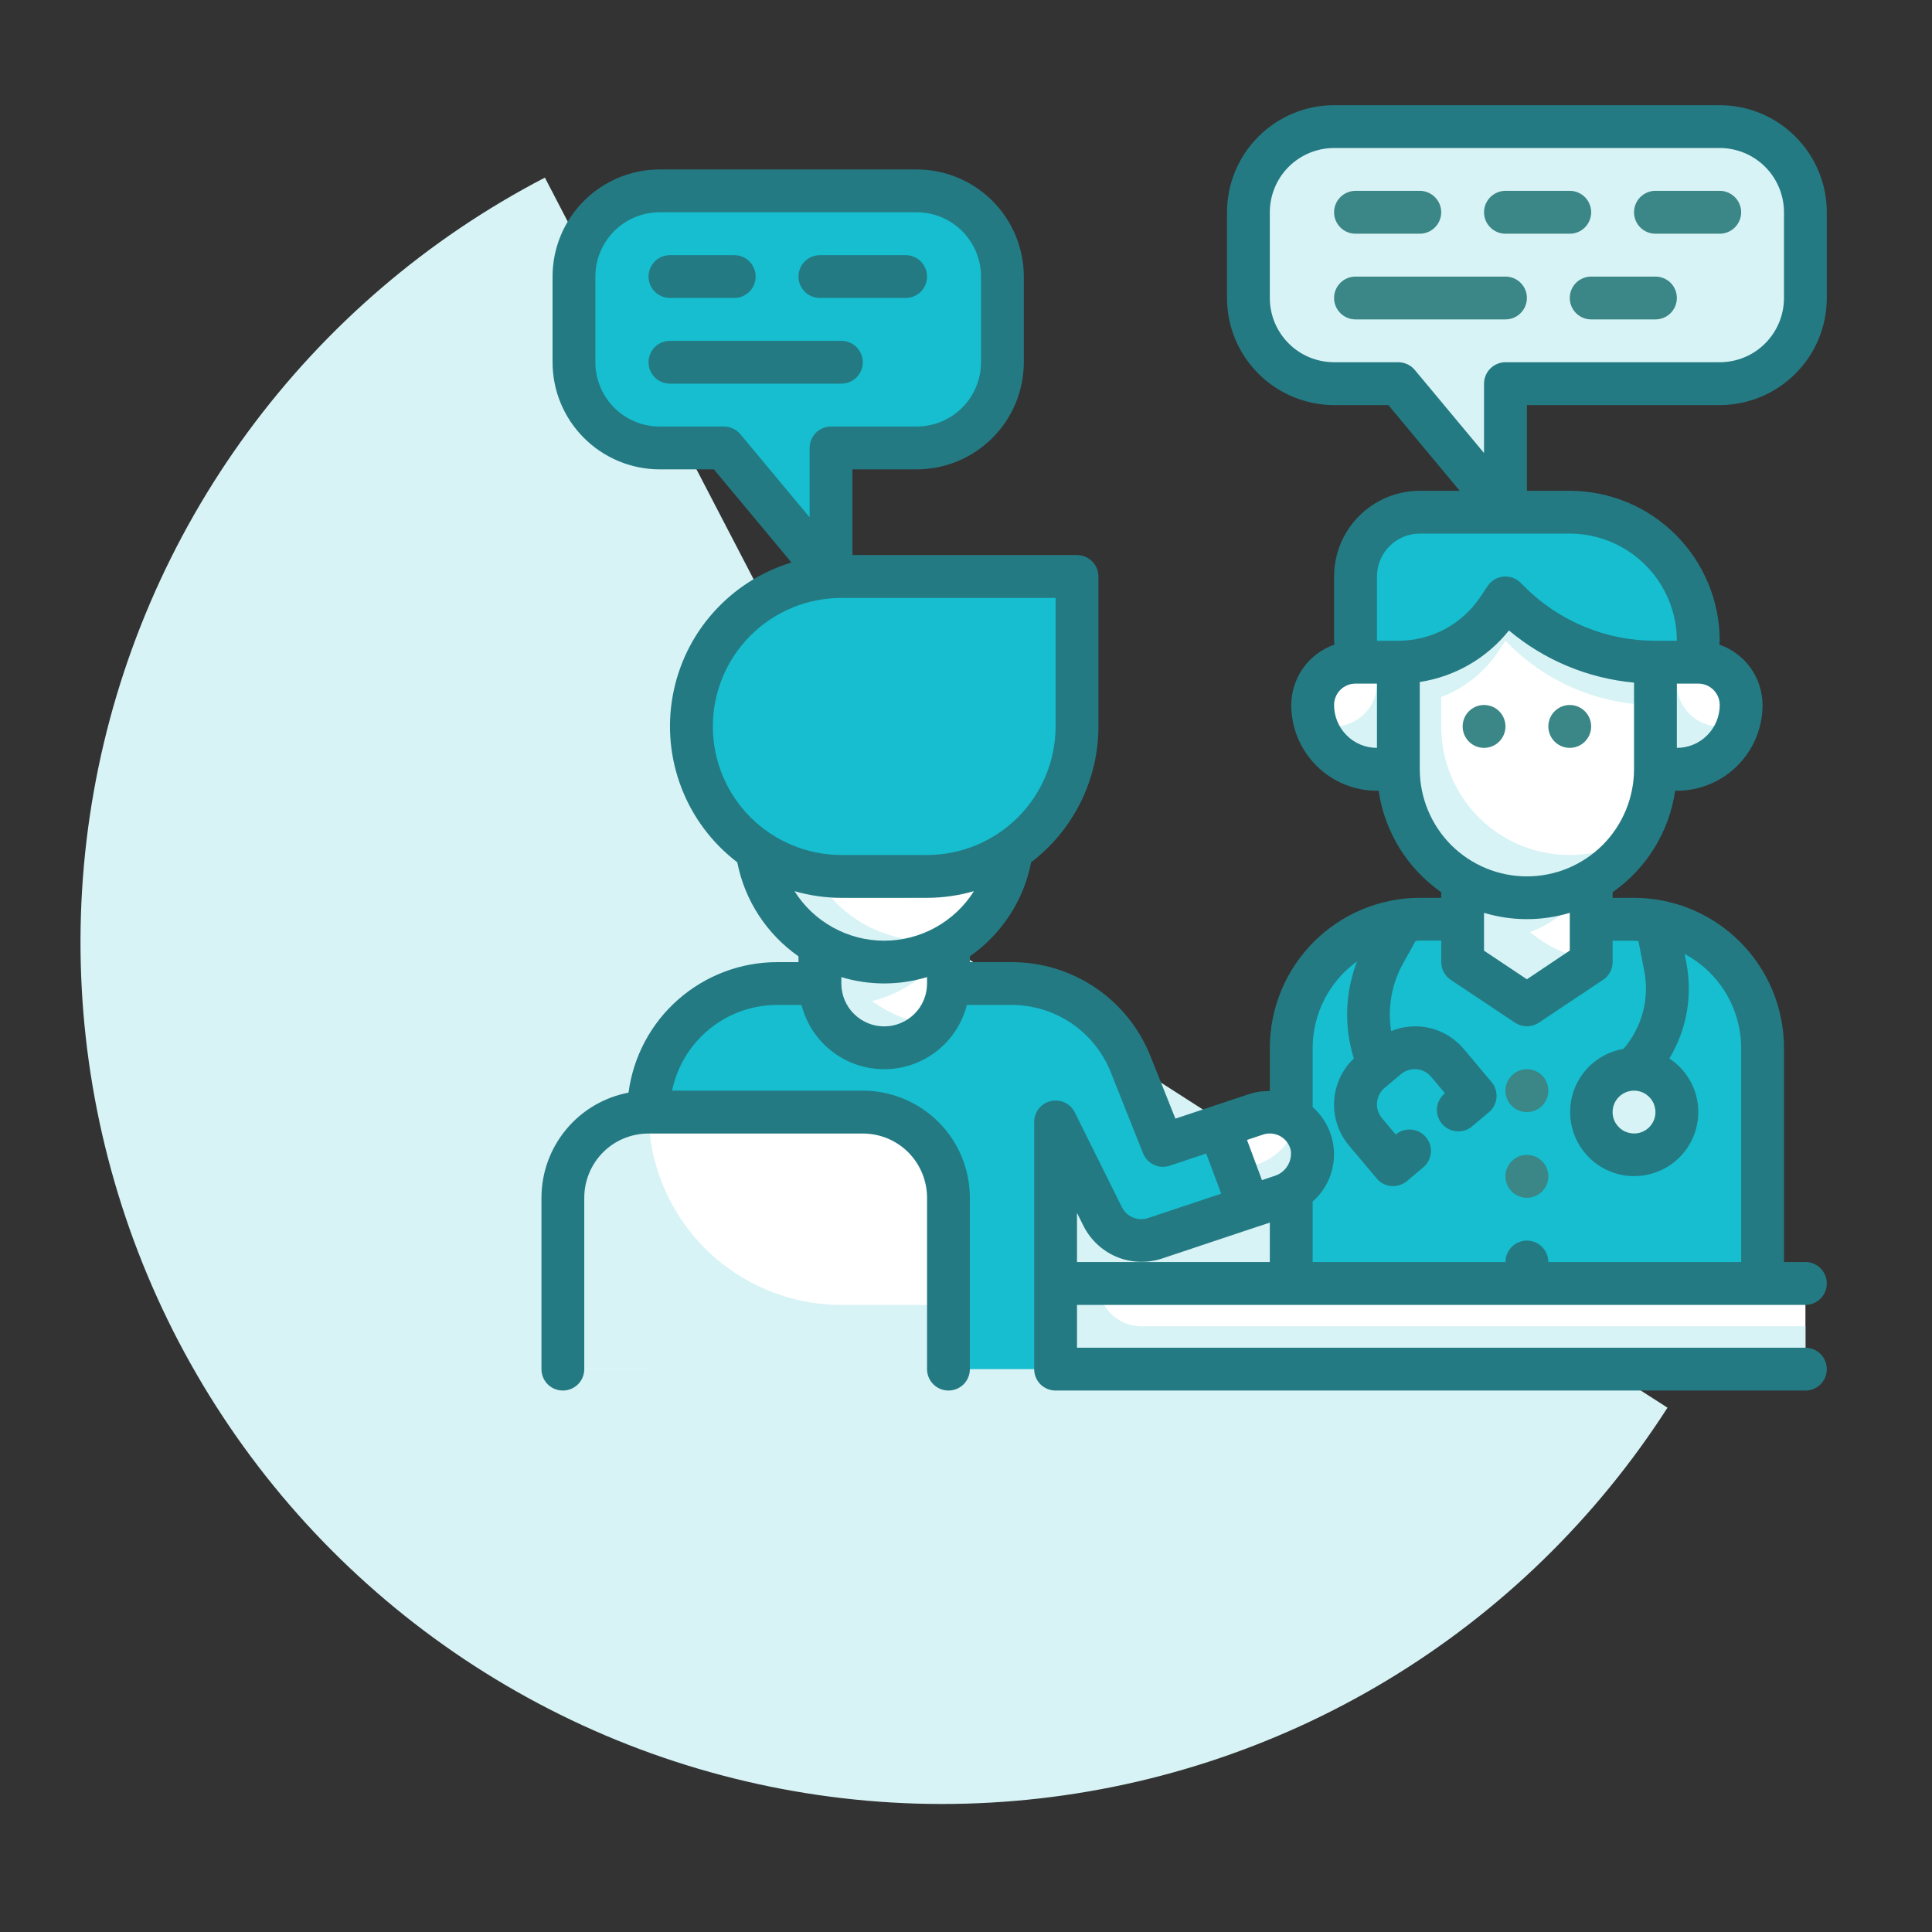
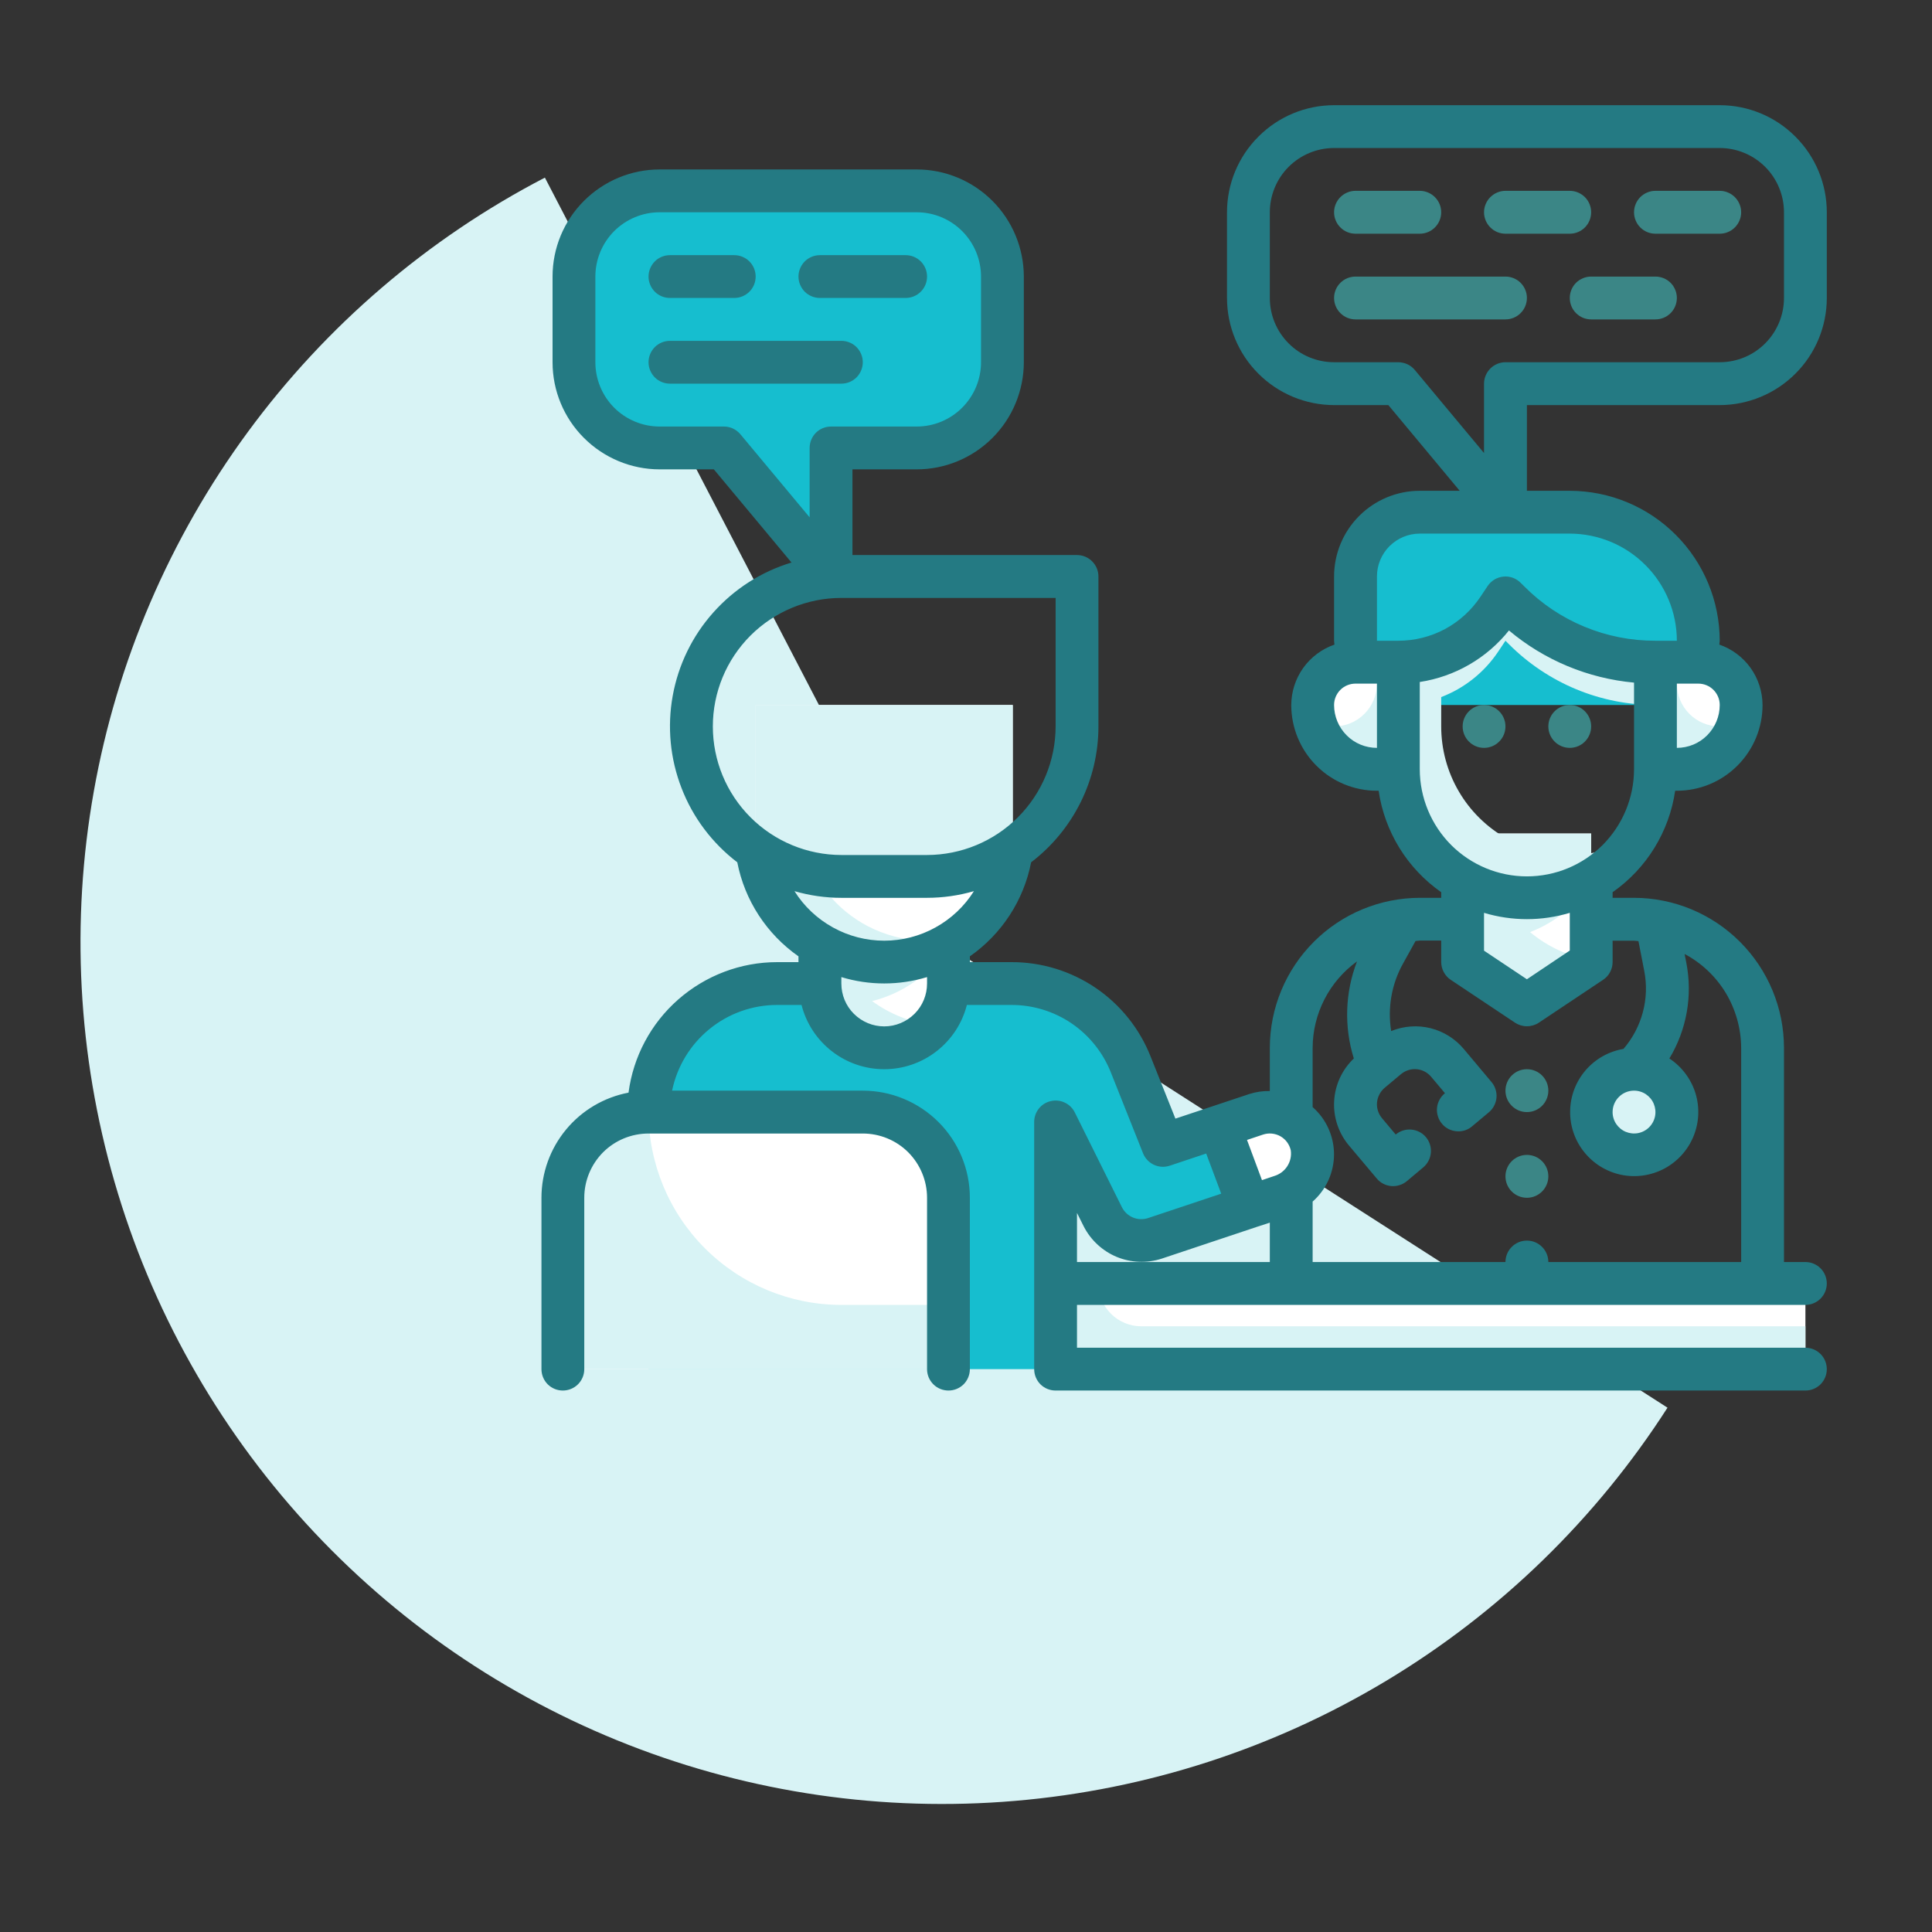
<svg xmlns="http://www.w3.org/2000/svg" width="31" height="31" viewBox="0 0 31 31" fill="none">
  <rect x="0" y="0" width="31" height="31" fill="#333333" stroke="none" />
  <path d="M26.756 22.587C25.611 24.37 24.072 25.867 22.257 26.961C20.442 28.055 18.399 28.717 16.287 28.896C14.176 29.076 12.051 28.767 10.077 27.994C8.104 27.221 6.335 26.005 4.906 24.44C3.477 22.874 2.427 21.001 1.838 18.966C1.248 16.93 1.134 14.786 1.505 12.699C1.876 10.613 2.722 8.639 3.977 6.931C5.232 5.224 6.862 3.827 8.743 2.85L15.119 15.119L26.756 22.587Z" fill="#D8F3F5" />
  <g clip-path="url(#clip0_443_1403)">
    <path d="M22.781 8.219H25.188C25.735 8.219 26.259 8.436 26.646 8.823C27.033 9.21 27.25 9.734 27.25 10.281C27.25 10.555 27.141 10.817 26.948 11.011C26.755 11.204 26.492 11.312 26.219 11.312H22.781C22.508 11.312 22.245 11.204 22.052 11.011C21.859 10.817 21.75 10.555 21.75 10.281V9.25C21.75 8.976 21.859 8.714 22.052 8.521C22.245 8.327 22.508 8.219 22.781 8.219Z" fill="#16BECF" />
-     <path d="M22.781 14.75H26.219C26.766 14.75 27.29 14.967 27.677 15.354C28.064 15.741 28.281 16.265 28.281 16.812V20.594H20.719V16.812C20.719 16.265 20.936 15.741 21.323 15.354C21.71 14.967 22.234 14.75 22.781 14.75Z" fill="#16BECF" />
    <path d="M26.219 18.531C26.598 18.531 26.906 18.223 26.906 17.844C26.906 17.464 26.598 17.156 26.219 17.156C25.839 17.156 25.531 17.464 25.531 17.844C25.531 18.223 25.839 18.531 26.219 18.531Z" fill="#D8F3F5" />
    <path d="M25.531 15.438L24.5 16.125L23.469 15.438V13.375H25.531V15.438Z" fill="white" />
    <path d="M26.562 10.625H27.25C27.432 10.625 27.607 10.697 27.736 10.826C27.865 10.955 27.938 11.13 27.938 11.312C27.938 11.586 27.829 11.848 27.636 12.042C27.442 12.235 27.18 12.344 26.906 12.344H26.562V10.625Z" fill="white" />
    <path d="M22.438 12.344H22.094C21.82 12.344 21.558 12.235 21.364 12.042C21.171 11.848 21.062 11.586 21.062 11.312C21.062 11.13 21.135 10.955 21.264 10.826C21.393 10.697 21.568 10.625 21.75 10.625H22.438V12.344Z" fill="white" />
    <path d="M24.551 14.956C24.952 14.801 25.295 14.525 25.531 14.166V13.375H23.469V15.438L24.5 16.125L25.531 15.438V15.407C25.17 15.347 24.832 15.191 24.551 14.956Z" fill="#D8F3F5" />
-     <path d="M24.5 14.406C23.953 14.406 23.428 14.189 23.042 13.802C22.655 13.415 22.438 12.891 22.438 12.344V10.625C22.755 10.625 23.067 10.546 23.347 10.396C23.627 10.246 23.865 10.03 24.041 9.766L24.156 9.594L24.215 9.653C24.524 9.961 24.89 10.206 25.292 10.372C25.695 10.539 26.127 10.625 26.562 10.625V12.344C26.562 12.891 26.345 13.415 25.958 13.802C25.572 14.189 25.047 14.406 24.5 14.406Z" fill="white" />
    <path d="M24.215 9.653L24.156 9.594L24.041 9.766C23.865 10.03 23.627 10.246 23.347 10.396C23.067 10.546 22.755 10.625 22.438 10.625V12.344C22.438 12.793 22.586 13.229 22.858 13.587C23.129 13.945 23.51 14.204 23.942 14.325C24.375 14.447 24.835 14.424 25.253 14.26C25.671 14.096 26.024 13.8 26.259 13.417C25.947 13.607 25.589 13.712 25.223 13.718C24.857 13.725 24.495 13.634 24.176 13.455C23.857 13.275 23.591 13.014 23.407 12.698C23.222 12.382 23.125 12.022 23.125 11.656V11.185C23.499 11.042 23.819 10.786 24.041 10.453L24.156 10.281L24.215 10.34C24.524 10.649 24.89 10.893 25.292 11.06C25.695 11.227 26.127 11.312 26.562 11.312V10.625C26.127 10.625 25.695 10.539 25.292 10.372C24.89 10.206 24.524 9.961 24.215 9.653Z" fill="#D8F3F5" />
    <path d="M27.594 11.656C27.411 11.656 27.236 11.584 27.108 11.455C26.979 11.326 26.906 11.151 26.906 10.969V10.625H26.562V12.344H26.906C27.119 12.343 27.326 12.277 27.5 12.154C27.673 12.031 27.804 11.857 27.874 11.656H27.594Z" fill="#D8F3F5" />
    <path d="M21.406 11.656C21.589 11.656 21.763 11.584 21.892 11.455C22.021 11.326 22.094 11.151 22.094 10.969V10.625H22.438V12.344H22.094C21.881 12.343 21.674 12.277 21.5 12.154C21.327 12.031 21.196 11.857 21.126 11.656H21.406Z" fill="#D8F3F5" />
    <path d="M11.438 20.594H28.969V21.969H11.438V20.594Z" fill="white" />
    <path d="M18.312 21.281C18.13 21.281 17.955 21.209 17.826 21.08C17.697 20.951 17.625 20.776 17.625 20.594H11.438V21.969H28.969V21.281H18.312Z" fill="#D8F3F5" />
    <path d="M18.661 18.378L18.143 17.08C17.99 16.696 17.726 16.368 17.384 16.136C17.043 15.905 16.64 15.781 16.227 15.781H12.469C11.922 15.781 11.397 15.998 11.01 16.385C10.623 16.772 10.406 17.297 10.406 17.844V21.969H16.938V18.006L17.698 19.526C17.772 19.674 17.897 19.79 18.049 19.853C18.202 19.916 18.373 19.922 18.53 19.87L20.042 19.366L19.559 18.077L18.661 18.378Z" fill="#16BECF" />
    <path d="M21.046 18.381C21.025 18.287 20.985 18.199 20.927 18.122C20.87 18.044 20.797 17.98 20.714 17.932C20.63 17.885 20.537 17.855 20.441 17.846C20.346 17.837 20.249 17.848 20.158 17.878L19.561 18.078L20.044 19.366L20.554 19.194C20.722 19.142 20.864 19.031 20.955 18.881C21.045 18.731 21.078 18.553 21.046 18.381Z" fill="white" />
-     <path d="M20.554 19.195L20.045 19.367L19.825 18.786L20.114 18.703C20.281 18.656 20.433 18.568 20.556 18.445C20.68 18.323 20.77 18.172 20.818 18.005C20.933 18.102 21.013 18.233 21.045 18.38C21.078 18.552 21.046 18.731 20.956 18.882C20.865 19.032 20.722 19.143 20.554 19.195Z" fill="#D8F3F5" />
    <path d="M14.188 16.812C13.914 16.812 13.652 16.704 13.458 16.511C13.265 16.317 13.156 16.055 13.156 15.781V14.75H15.219V15.781C15.219 16.055 15.11 16.317 14.917 16.511C14.723 16.704 14.461 16.812 14.188 16.812Z" fill="white" />
    <path d="M13.994 16.063C14.498 15.936 14.935 15.624 15.219 15.189V14.75H13.156V15.781C13.155 15.992 13.219 16.198 13.34 16.371C13.46 16.545 13.631 16.677 13.829 16.749C14.027 16.822 14.242 16.832 14.446 16.779C14.65 16.725 14.832 16.609 14.968 16.448C14.616 16.406 14.28 16.273 13.994 16.063Z" fill="#D8F3F5" />
    <path d="M12.125 11.312H16.25V13.375C16.25 13.922 16.033 14.447 15.646 14.833C15.259 15.22 14.735 15.438 14.188 15.438C13.64 15.438 13.116 15.22 12.729 14.833C12.342 14.447 12.125 13.922 12.125 13.375V11.312Z" fill="white" />
    <path d="M10.406 17.844H13.844C14.208 17.844 14.558 17.989 14.816 18.247C15.074 18.504 15.219 18.854 15.219 19.219V21.969H9.031V19.219C9.031 18.854 9.176 18.504 9.434 18.247C9.692 17.989 10.042 17.844 10.406 17.844Z" fill="white" />
    <path d="M13.5 20.938C12.68 20.938 11.893 20.612 11.312 20.031C10.732 19.451 10.406 18.664 10.406 17.844C10.042 17.844 9.692 17.989 9.434 18.247C9.176 18.504 9.031 18.854 9.031 19.219V21.969H15.219V20.938H13.5Z" fill="#D8F3F5" />
    <path d="M14.875 15.094C14.585 15.094 14.299 15.033 14.034 14.914C13.77 14.796 13.534 14.623 13.341 14.406H14.531C15.164 14.407 15.77 14.158 16.22 13.713C16.239 13.601 16.249 13.488 16.25 13.375V11.312H12.125V13.375C12.124 13.759 12.232 14.136 12.434 14.463C12.636 14.789 12.926 15.053 13.27 15.223C13.615 15.394 14 15.465 14.383 15.428C14.765 15.391 15.13 15.248 15.435 15.015C15.253 15.067 15.064 15.093 14.875 15.094Z" fill="#D8F3F5" />
-     <path d="M13.5 9.25H17.281V11.656C17.281 12.294 17.028 12.906 16.576 13.358C16.125 13.809 15.513 14.062 14.875 14.062H13.5C12.862 14.062 12.25 13.809 11.799 13.358C11.347 12.906 11.094 12.294 11.094 11.656C11.094 11.018 11.347 10.406 11.799 9.955C12.25 9.504 12.862 9.25 13.5 9.25Z" fill="#16BECF" />
-     <path d="M27.594 2.031H21.406C21.042 2.031 20.692 2.176 20.434 2.434C20.176 2.692 20.031 3.042 20.031 3.406V4.781C20.031 5.146 20.176 5.496 20.434 5.754C20.692 6.011 21.042 6.156 21.406 6.156H22.438L24.156 8.219V6.156H27.594C27.958 6.156 28.308 6.011 28.566 5.754C28.824 5.496 28.969 5.146 28.969 4.781V3.406C28.969 3.042 28.824 2.692 28.566 2.434C28.308 2.176 27.958 2.031 27.594 2.031Z" fill="#D8F3F5" />
    <path d="M14.709 3.062H10.584C10.22 3.062 9.87 3.207 9.612 3.465C9.354 3.723 9.209 4.073 9.209 4.438V5.812C9.209 6.177 9.354 6.527 9.612 6.785C9.87 7.043 10.22 7.188 10.584 7.188H11.616L13.334 9.25V7.188H14.709C15.074 7.188 15.424 7.043 15.681 6.785C15.939 6.527 16.084 6.177 16.084 5.812V4.438C16.084 4.073 15.939 3.723 15.681 3.465C15.424 3.207 15.074 3.062 14.709 3.062Z" fill="#16BECF" />
    <path d="M23.812 12C24.002 12 24.156 11.846 24.156 11.656C24.156 11.466 24.002 11.312 23.812 11.312C23.623 11.312 23.469 11.466 23.469 11.656C23.469 11.846 23.623 12 23.812 12Z" fill="#3B8686" />
    <path d="M25.188 12C25.377 12 25.531 11.846 25.531 11.656C25.531 11.466 25.377 11.312 25.188 11.312C24.998 11.312 24.844 11.466 24.844 11.656C24.844 11.846 24.998 12 25.188 12Z" fill="#3B8686" />
    <path d="M24.5 19.219C24.69 19.219 24.844 19.065 24.844 18.875C24.844 18.685 24.69 18.531 24.5 18.531C24.31 18.531 24.156 18.685 24.156 18.875C24.156 19.065 24.31 19.219 24.5 19.219Z" fill="#3B8686" />
    <path d="M24.5 17.844C24.69 17.844 24.844 17.69 24.844 17.5C24.844 17.31 24.69 17.156 24.5 17.156C24.31 17.156 24.156 17.31 24.156 17.5C24.156 17.69 24.31 17.844 24.5 17.844Z" fill="#3B8686" />
    <path d="M27.594 6.5C28.049 6.499 28.486 6.318 28.808 5.996C29.131 5.674 29.312 5.237 29.312 4.781V3.406C29.312 2.951 29.131 2.514 28.808 2.192C28.486 1.869 28.049 1.688 27.594 1.688H21.406C20.951 1.688 20.514 1.869 20.192 2.192C19.869 2.514 19.688 2.951 19.688 3.406V4.781C19.688 5.237 19.869 5.674 20.192 5.996C20.514 6.318 20.951 6.499 21.406 6.5H22.277L23.422 7.875H22.781C22.417 7.875 22.067 8.02 21.809 8.278C21.551 8.536 21.406 8.885 21.406 9.25V10.281C21.406 10.302 21.411 10.322 21.412 10.343C21.21 10.413 21.035 10.544 20.911 10.717C20.787 10.891 20.72 11.099 20.719 11.312C20.719 11.677 20.864 12.027 21.122 12.285C21.379 12.543 21.729 12.688 22.094 12.688H22.121C22.168 13.013 22.282 13.325 22.454 13.605C22.627 13.886 22.855 14.127 23.125 14.316V14.406H22.781C22.143 14.407 21.532 14.661 21.081 15.112C20.63 15.563 20.376 16.174 20.375 16.812V17.506C20.264 17.504 20.154 17.52 20.049 17.553L19.452 17.752L18.86 17.949L18.462 16.952C18.285 16.504 17.977 16.12 17.579 15.85C17.18 15.58 16.709 15.436 16.227 15.438H15.562V15.345C16.073 14.988 16.426 14.447 16.545 13.836C16.881 13.58 17.152 13.25 17.34 12.872C17.527 12.494 17.625 12.078 17.625 11.656V9.25C17.625 9.159 17.589 9.071 17.524 9.007C17.46 8.942 17.372 8.906 17.281 8.906H13.678V7.531H14.709C15.165 7.531 15.602 7.349 15.924 7.027C16.246 6.705 16.427 6.268 16.428 5.812V4.438C16.427 3.982 16.246 3.545 15.924 3.223C15.602 2.901 15.165 2.719 14.709 2.719H10.584C10.129 2.719 9.692 2.901 9.37 3.223C9.047 3.545 8.866 3.982 8.866 4.438V5.812C8.866 6.268 9.047 6.705 9.37 7.027C9.692 7.349 10.129 7.531 10.584 7.531H11.454L12.7 9.026C12.216 9.172 11.782 9.45 11.446 9.827C11.109 10.204 10.884 10.667 10.794 11.165C10.704 11.662 10.753 12.175 10.936 12.646C11.118 13.118 11.428 13.529 11.83 13.836C11.949 14.447 12.302 14.988 12.812 15.345V15.438H12.469C11.885 15.438 11.322 15.652 10.883 16.037C10.444 16.422 10.161 16.954 10.085 17.532C9.692 17.607 9.338 17.816 9.083 18.124C8.828 18.432 8.688 18.819 8.688 19.219V21.969C8.688 22.06 8.724 22.147 8.788 22.212C8.853 22.276 8.94 22.312 9.031 22.312C9.122 22.312 9.21 22.276 9.274 22.212C9.339 22.147 9.375 22.06 9.375 21.969V19.219C9.375 18.945 9.484 18.683 9.677 18.489C9.87 18.296 10.133 18.188 10.406 18.188H13.844C14.117 18.188 14.38 18.296 14.573 18.489C14.766 18.683 14.875 18.945 14.875 19.219V21.969C14.875 22.06 14.911 22.147 14.976 22.212C15.04 22.276 15.128 22.312 15.219 22.312C15.31 22.312 15.397 22.276 15.462 22.212C15.526 22.147 15.562 22.06 15.562 21.969V19.219C15.562 18.763 15.381 18.326 15.059 18.004C14.736 17.682 14.299 17.5 13.844 17.5H10.784C10.864 17.112 11.075 16.764 11.382 16.513C11.689 16.262 12.073 16.125 12.469 16.125H12.861C12.936 16.42 13.107 16.681 13.348 16.868C13.588 17.055 13.883 17.156 14.188 17.156C14.492 17.156 14.787 17.055 15.027 16.868C15.268 16.681 15.439 16.42 15.514 16.125H16.227C16.571 16.124 16.908 16.227 17.192 16.419C17.477 16.613 17.697 16.887 17.824 17.207L18.341 18.506C18.374 18.587 18.436 18.653 18.516 18.69C18.596 18.727 18.686 18.732 18.77 18.704L19.354 18.509L19.595 19.153L18.42 19.545C18.341 19.571 18.256 19.567 18.18 19.536C18.103 19.504 18.041 19.447 18.003 19.373L17.247 17.852C17.213 17.782 17.156 17.725 17.085 17.692C17.015 17.658 16.935 17.65 16.859 17.668C16.782 17.686 16.715 17.729 16.667 17.79C16.619 17.852 16.593 17.928 16.594 18.006V21.969C16.594 22.06 16.63 22.147 16.694 22.212C16.759 22.276 16.846 22.312 16.938 22.312H28.969C29.06 22.312 29.147 22.276 29.212 22.212C29.276 22.147 29.312 22.06 29.312 21.969C29.312 21.878 29.276 21.79 29.212 21.726C29.147 21.661 29.06 21.625 28.969 21.625H17.281V20.938H28.969C29.06 20.938 29.147 20.901 29.212 20.837C29.276 20.772 29.312 20.685 29.312 20.594C29.312 20.503 29.276 20.415 29.212 20.351C29.147 20.286 29.06 20.25 28.969 20.25H28.625V16.812C28.624 16.174 28.37 15.563 27.919 15.112C27.468 14.661 26.857 14.407 26.219 14.406H25.875V14.316C26.145 14.127 26.373 13.886 26.546 13.605C26.718 13.325 26.832 13.013 26.879 12.688H26.906C27.271 12.688 27.621 12.543 27.878 12.285C28.136 12.027 28.281 11.677 28.281 11.312C28.28 11.099 28.213 10.891 28.089 10.717C27.965 10.544 27.79 10.413 27.588 10.343C27.588 10.322 27.594 10.302 27.594 10.281C27.593 9.643 27.339 9.032 26.888 8.581C26.437 8.129 25.826 7.876 25.188 7.875H24.5V6.5H27.594ZM11.616 6.844H10.584C10.311 6.844 10.049 6.735 9.855 6.542C9.662 6.348 9.553 6.086 9.553 5.812V4.438C9.553 4.164 9.662 3.902 9.855 3.708C10.049 3.515 10.311 3.406 10.584 3.406H14.709C14.983 3.406 15.245 3.515 15.438 3.708C15.632 3.902 15.741 4.164 15.741 4.438V5.812C15.741 6.086 15.632 6.348 15.438 6.542C15.245 6.735 14.983 6.844 14.709 6.844H13.334C13.243 6.844 13.156 6.88 13.091 6.944C13.027 7.009 12.991 7.096 12.991 7.188V8.301L11.88 6.968C11.847 6.929 11.807 6.898 11.761 6.876C11.716 6.855 11.666 6.844 11.616 6.844ZM11.438 11.656C11.438 11.109 11.655 10.585 12.042 10.198C12.429 9.812 12.953 9.594 13.5 9.594H16.938V11.656C16.937 12.203 16.72 12.727 16.333 13.114C15.946 13.501 15.422 13.718 14.875 13.719H13.5C12.953 13.718 12.429 13.501 12.042 13.114C11.655 12.727 11.438 12.203 11.438 11.656ZM13.5 14.406H14.875C15.129 14.406 15.382 14.37 15.627 14.299C15.474 14.543 15.261 14.743 15.009 14.882C14.758 15.021 14.475 15.094 14.188 15.094C13.9 15.094 13.617 15.021 13.366 14.882C13.114 14.743 12.901 14.543 12.748 14.299C12.993 14.37 13.246 14.406 13.5 14.406ZM14.188 16.469C14.005 16.469 13.83 16.396 13.701 16.267C13.572 16.139 13.5 15.964 13.5 15.781V15.678C13.948 15.814 14.427 15.814 14.875 15.678V15.781C14.875 15.964 14.803 16.139 14.674 16.267C14.545 16.396 14.37 16.469 14.188 16.469ZM21.406 11.312C21.406 11.221 21.442 11.134 21.507 11.069C21.571 11.005 21.659 10.969 21.75 10.969H22.094V12C21.911 12 21.736 11.928 21.608 11.799C21.479 11.67 21.406 11.495 21.406 11.312ZM23.812 14.647C24.261 14.782 24.739 14.782 25.188 14.647V15.252L24.5 15.713L23.812 15.254V14.647ZM20.266 18.205C20.312 18.19 20.36 18.184 20.408 18.189C20.456 18.194 20.503 18.208 20.545 18.232C20.587 18.256 20.623 18.288 20.652 18.327C20.68 18.366 20.701 18.41 20.711 18.457C20.724 18.547 20.704 18.637 20.655 18.713C20.606 18.789 20.532 18.844 20.445 18.87L20.249 18.936L20.009 18.291L20.266 18.205ZM17.39 19.68C17.503 19.9 17.691 20.073 17.919 20.168C18.148 20.262 18.403 20.272 18.639 20.196L20.151 19.691L20.375 19.618V20.25H17.281V19.462L17.39 19.68ZM26.219 15.094C26.243 15.094 26.265 15.1 26.29 15.101L26.383 15.58C26.426 15.8 26.418 16.027 26.36 16.243C26.302 16.46 26.196 16.66 26.05 16.83C25.814 16.87 25.599 16.991 25.443 17.172C25.286 17.354 25.198 17.584 25.194 17.824C25.189 18.063 25.268 18.297 25.418 18.484C25.567 18.671 25.776 18.8 26.011 18.85C26.245 18.899 26.489 18.864 26.701 18.753C26.913 18.641 27.079 18.459 27.171 18.238C27.263 18.017 27.275 17.771 27.205 17.542C27.134 17.313 26.986 17.116 26.786 16.984C27.064 16.524 27.161 15.976 27.058 15.448L27.03 15.307C27.303 15.452 27.532 15.669 27.692 15.934C27.851 16.2 27.936 16.503 27.938 16.812V20.25H24.844C24.844 20.159 24.808 20.071 24.743 20.007C24.679 19.942 24.591 19.906 24.5 19.906C24.409 19.906 24.321 19.942 24.257 20.007C24.192 20.071 24.156 20.159 24.156 20.25H21.062V19.28C21.17 19.185 21.256 19.068 21.315 18.938C21.374 18.807 21.405 18.665 21.405 18.522C21.405 18.378 21.374 18.237 21.315 18.106C21.256 17.975 21.17 17.859 21.062 17.764V16.812C21.063 16.542 21.128 16.275 21.252 16.034C21.375 15.793 21.555 15.585 21.774 15.426C21.582 15.925 21.564 16.474 21.723 16.984C21.534 17.163 21.421 17.409 21.407 17.669C21.393 17.929 21.479 18.185 21.648 18.384L22.09 18.909C22.119 18.944 22.154 18.973 22.194 18.993C22.234 19.014 22.278 19.027 22.323 19.031C22.368 19.035 22.413 19.03 22.456 19.016C22.499 19.003 22.539 18.981 22.574 18.952L22.837 18.731C22.907 18.672 22.951 18.588 22.959 18.497C22.967 18.406 22.938 18.316 22.88 18.246C22.821 18.176 22.737 18.133 22.646 18.125C22.555 18.117 22.465 18.145 22.395 18.204L22.174 17.941C22.145 17.906 22.123 17.866 22.11 17.823C22.096 17.78 22.091 17.735 22.095 17.69C22.099 17.645 22.112 17.601 22.133 17.561C22.153 17.521 22.182 17.485 22.216 17.456L22.48 17.235C22.55 17.177 22.64 17.148 22.731 17.156C22.822 17.164 22.905 17.208 22.964 17.278L23.185 17.541C23.149 17.57 23.12 17.605 23.098 17.646C23.076 17.686 23.062 17.73 23.058 17.776C23.053 17.821 23.058 17.867 23.072 17.911C23.085 17.955 23.107 17.996 23.137 18.031C23.166 18.066 23.202 18.095 23.243 18.116C23.284 18.136 23.328 18.149 23.374 18.152C23.42 18.156 23.466 18.15 23.509 18.136C23.553 18.121 23.593 18.098 23.627 18.067L23.89 17.847C23.925 17.818 23.954 17.782 23.974 17.742C23.995 17.702 24.008 17.658 24.012 17.613C24.016 17.569 24.011 17.523 23.997 17.48C23.984 17.437 23.962 17.397 23.933 17.363L23.491 16.836C23.352 16.669 23.165 16.551 22.954 16.498C22.744 16.446 22.523 16.462 22.322 16.544C22.262 16.171 22.329 15.788 22.514 15.458L22.713 15.099C22.736 15.099 22.758 15.092 22.782 15.092H23.125V15.436C23.125 15.493 23.139 15.548 23.166 15.598C23.193 15.648 23.231 15.691 23.278 15.722L24.31 16.41C24.366 16.447 24.432 16.467 24.5 16.467C24.568 16.467 24.635 16.447 24.691 16.41L25.722 15.722C25.769 15.691 25.808 15.649 25.834 15.599C25.861 15.549 25.875 15.494 25.875 15.438V15.094H26.219ZM26.219 17.5C26.287 17.5 26.353 17.52 26.41 17.558C26.466 17.596 26.51 17.649 26.536 17.712C26.562 17.775 26.569 17.844 26.556 17.911C26.543 17.977 26.51 18.039 26.462 18.087C26.414 18.135 26.352 18.168 26.286 18.181C26.219 18.194 26.15 18.187 26.087 18.161C26.024 18.135 25.971 18.091 25.933 18.035C25.895 17.978 25.875 17.912 25.875 17.844C25.875 17.753 25.911 17.665 25.976 17.601C26.04 17.536 26.128 17.5 26.219 17.5ZM24.5 14.062C24.044 14.062 23.608 13.881 23.285 13.559C22.963 13.236 22.782 12.799 22.781 12.344V10.943C23.345 10.857 23.856 10.562 24.212 10.116C24.779 10.593 25.48 10.885 26.219 10.953V12.344C26.218 12.799 26.037 13.236 25.715 13.559C25.392 13.881 24.956 14.062 24.5 14.062ZM26.906 12V10.969H27.25C27.341 10.969 27.429 11.005 27.493 11.069C27.558 11.134 27.594 11.221 27.594 11.312C27.594 11.495 27.521 11.67 27.392 11.799C27.264 11.928 27.089 12 26.906 12ZM26.906 10.281H26.562C26.172 10.282 25.784 10.206 25.423 10.056C25.062 9.907 24.734 9.687 24.458 9.409L24.399 9.351C24.363 9.315 24.32 9.287 24.272 9.27C24.224 9.253 24.173 9.246 24.122 9.252C24.072 9.257 24.023 9.273 23.979 9.299C23.936 9.325 23.898 9.361 23.87 9.403L23.755 9.575C23.61 9.792 23.415 9.97 23.185 10.094C22.955 10.217 22.698 10.281 22.438 10.281H22.094V9.25C22.094 9.068 22.166 8.893 22.295 8.764C22.424 8.635 22.599 8.562 22.781 8.562H25.188C25.643 8.563 26.08 8.744 26.402 9.067C26.724 9.389 26.906 9.826 26.906 10.281ZM22.438 5.812H21.406C21.133 5.812 20.87 5.704 20.677 5.51C20.484 5.317 20.375 5.055 20.375 4.781V3.406C20.375 3.133 20.484 2.87 20.677 2.677C20.87 2.484 21.133 2.375 21.406 2.375H27.594C27.867 2.375 28.13 2.484 28.323 2.677C28.516 2.87 28.625 3.133 28.625 3.406V4.781C28.625 5.055 28.516 5.317 28.323 5.51C28.13 5.704 27.867 5.812 27.594 5.812H24.156C24.065 5.812 23.978 5.849 23.913 5.913C23.849 5.978 23.812 6.065 23.812 6.156V7.269L22.701 5.936C22.669 5.898 22.629 5.866 22.583 5.845C22.538 5.824 22.488 5.813 22.438 5.812Z" fill="#247A83" />
    <path d="M10.75 4.781H11.781C11.872 4.781 11.96 4.745 12.024 4.681C12.089 4.616 12.125 4.529 12.125 4.438C12.125 4.346 12.089 4.259 12.024 4.194C11.96 4.13 11.872 4.094 11.781 4.094H10.75C10.659 4.094 10.571 4.13 10.507 4.194C10.443 4.259 10.406 4.346 10.406 4.438C10.406 4.529 10.443 4.616 10.507 4.681C10.571 4.745 10.659 4.781 10.75 4.781Z" fill="#247A83" />
    <path d="M13.156 4.781H14.531C14.622 4.781 14.71 4.745 14.774 4.681C14.839 4.616 14.875 4.529 14.875 4.438C14.875 4.346 14.839 4.259 14.774 4.194C14.71 4.13 14.622 4.094 14.531 4.094H13.156C13.065 4.094 12.978 4.13 12.913 4.194C12.849 4.259 12.812 4.346 12.812 4.438C12.812 4.529 12.849 4.616 12.913 4.681C12.978 4.745 13.065 4.781 13.156 4.781Z" fill="#247A83" />
    <path d="M13.844 5.812C13.844 5.721 13.807 5.634 13.743 5.569C13.679 5.505 13.591 5.469 13.5 5.469H10.75C10.659 5.469 10.571 5.505 10.507 5.569C10.443 5.634 10.406 5.721 10.406 5.812C10.406 5.904 10.443 5.991 10.507 6.056C10.571 6.12 10.659 6.156 10.75 6.156H13.5C13.591 6.156 13.679 6.12 13.743 6.056C13.807 5.991 13.844 5.904 13.844 5.812Z" fill="#247A83" />
    <path d="M21.75 3.75H22.781C22.872 3.75 22.96 3.714 23.024 3.649C23.089 3.585 23.125 3.497 23.125 3.406C23.125 3.315 23.089 3.228 23.024 3.163C22.96 3.099 22.872 3.062 22.781 3.062H21.75C21.659 3.062 21.571 3.099 21.507 3.163C21.442 3.228 21.406 3.315 21.406 3.406C21.406 3.497 21.442 3.585 21.507 3.649C21.571 3.714 21.659 3.75 21.75 3.75Z" fill="#3B8686" />
    <path d="M24.156 3.75H25.188C25.279 3.75 25.366 3.714 25.431 3.649C25.495 3.585 25.531 3.497 25.531 3.406C25.531 3.315 25.495 3.228 25.431 3.163C25.366 3.099 25.279 3.062 25.188 3.062H24.156C24.065 3.062 23.978 3.099 23.913 3.163C23.849 3.228 23.812 3.315 23.812 3.406C23.812 3.497 23.849 3.585 23.913 3.649C23.978 3.714 24.065 3.75 24.156 3.75Z" fill="#3B8686" />
    <path d="M26.562 3.75H27.594C27.685 3.75 27.772 3.714 27.837 3.649C27.901 3.585 27.938 3.497 27.938 3.406C27.938 3.315 27.901 3.228 27.837 3.163C27.772 3.099 27.685 3.062 27.594 3.062H26.562C26.471 3.062 26.384 3.099 26.319 3.163C26.255 3.228 26.219 3.315 26.219 3.406C26.219 3.497 26.255 3.585 26.319 3.649C26.384 3.714 26.471 3.75 26.562 3.75Z" fill="#3B8686" />
    <path d="M24.5 4.781C24.5 4.69 24.464 4.603 24.399 4.538C24.335 4.474 24.247 4.438 24.156 4.438H21.75C21.659 4.438 21.571 4.474 21.507 4.538C21.442 4.603 21.406 4.69 21.406 4.781C21.406 4.872 21.442 4.96 21.507 5.024C21.571 5.089 21.659 5.125 21.75 5.125H24.156C24.247 5.125 24.335 5.089 24.399 5.024C24.464 4.96 24.5 4.872 24.5 4.781Z" fill="#3B8686" />
    <path d="M26.562 4.438H25.531C25.44 4.438 25.353 4.474 25.288 4.538C25.224 4.603 25.188 4.69 25.188 4.781C25.188 4.872 25.224 4.96 25.288 5.024C25.353 5.089 25.44 5.125 25.531 5.125H26.562C26.654 5.125 26.741 5.089 26.806 5.024C26.87 4.96 26.906 4.872 26.906 4.781C26.906 4.69 26.87 4.603 26.806 4.538C26.741 4.474 26.654 4.438 26.562 4.438Z" fill="#3B8686" />
  </g>
  <defs>
    <clipPath id="clip0_443_1403">
      <rect width="22" height="22" fill="white" transform="translate(8 1)" />
    </clipPath>
  </defs>
</svg>